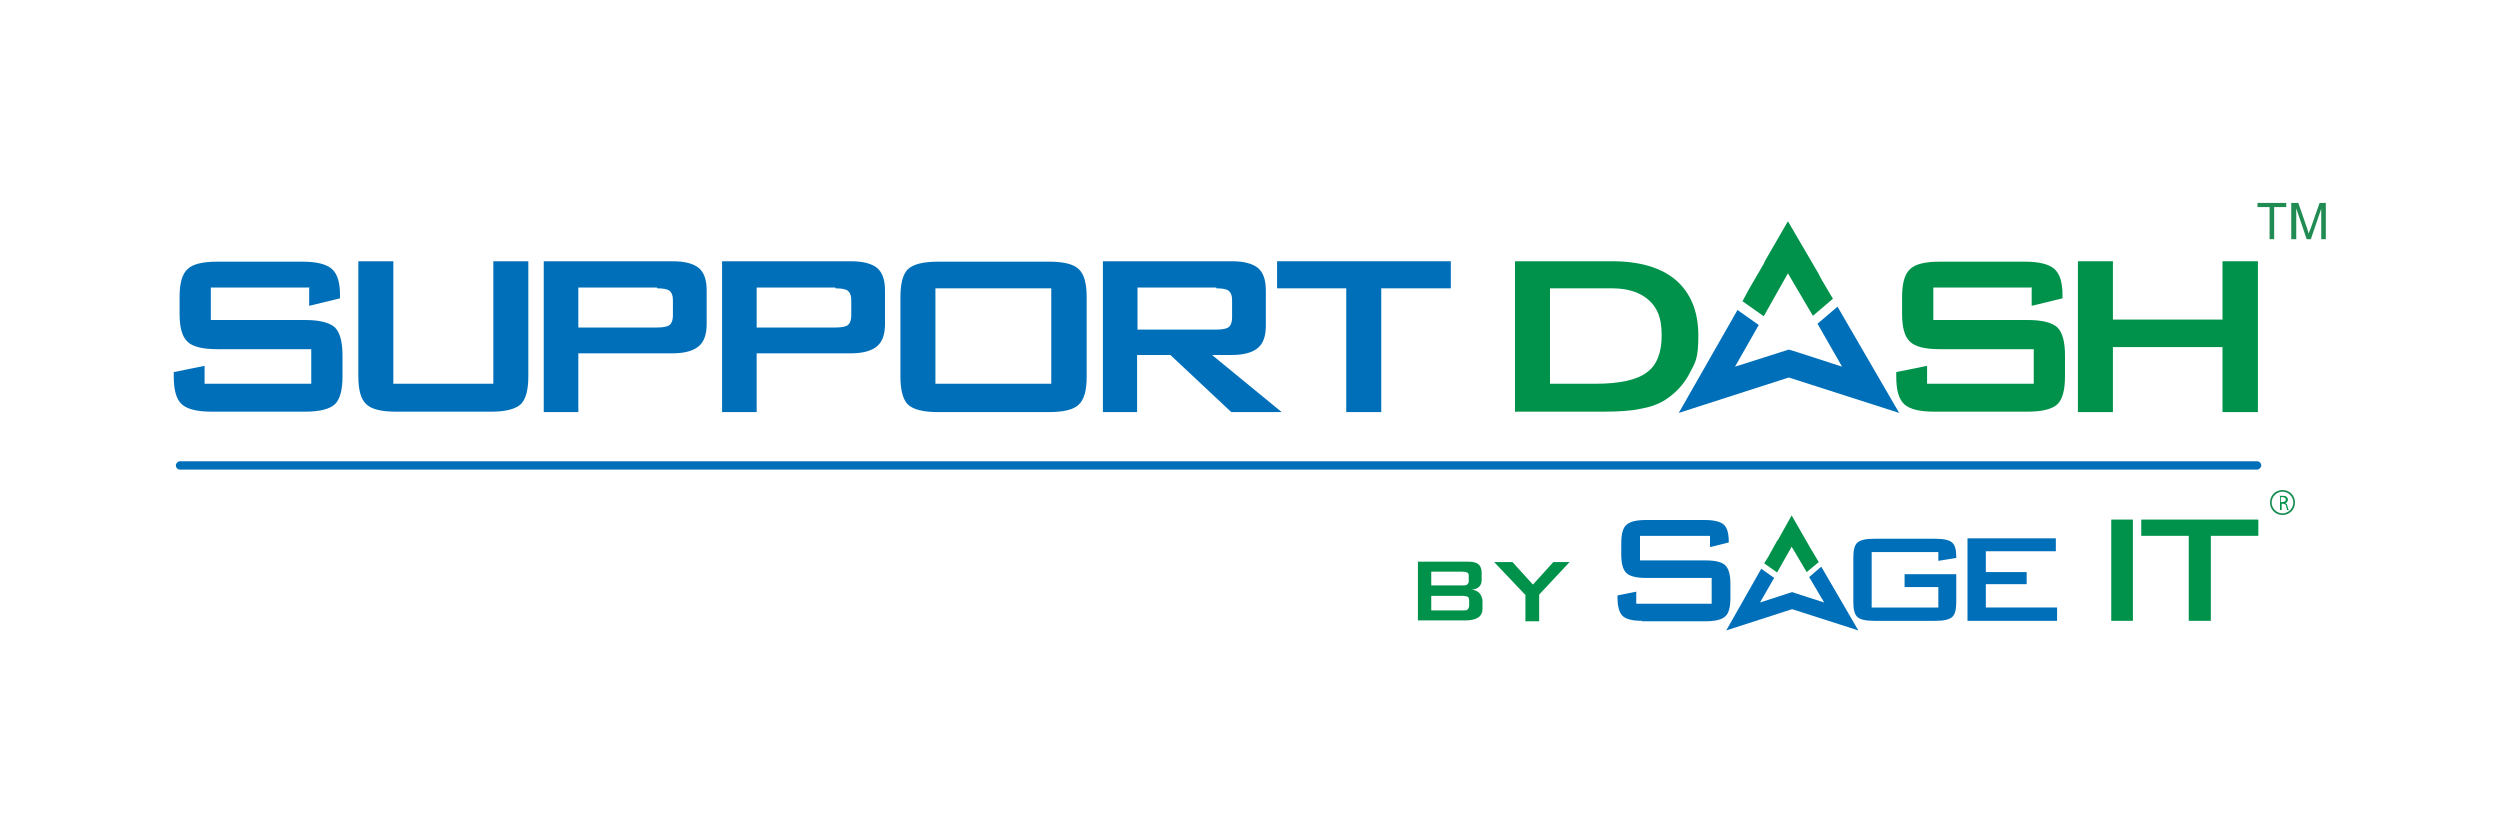
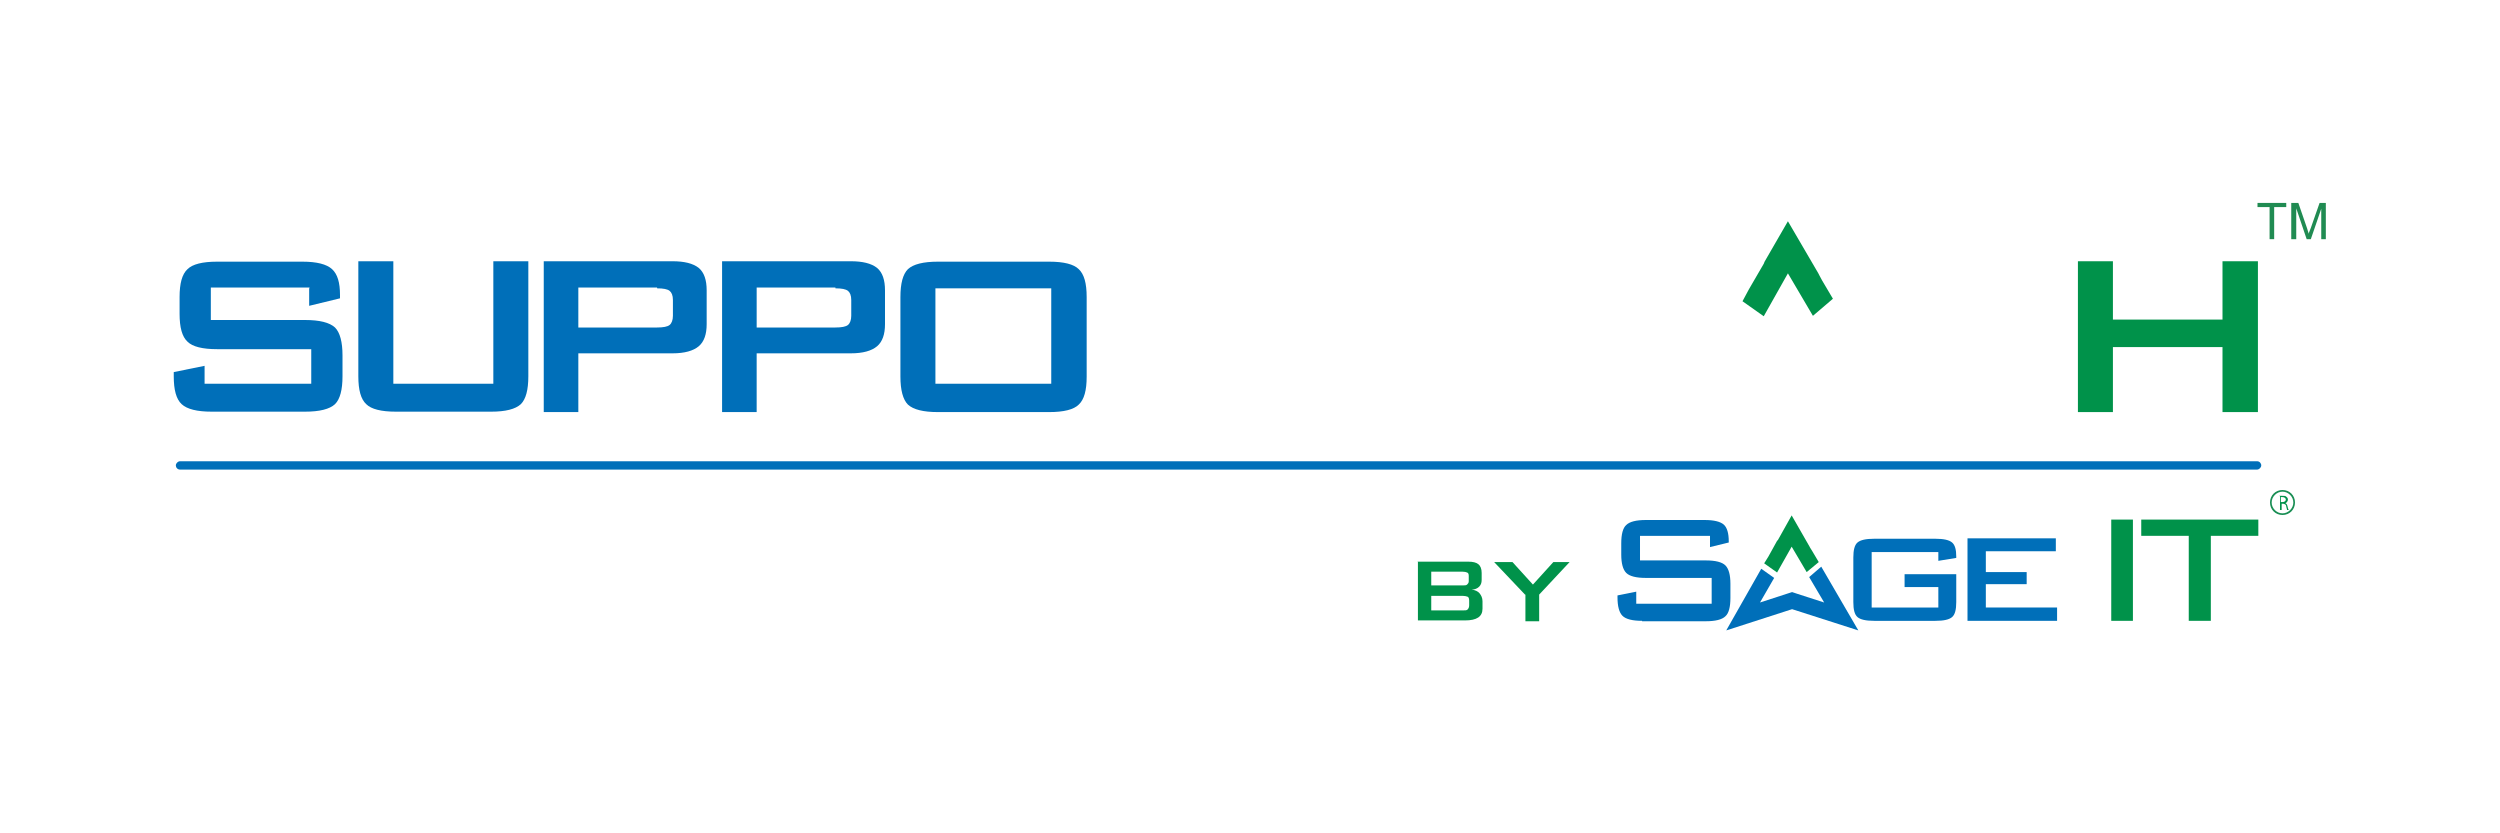
<svg xmlns="http://www.w3.org/2000/svg" id="Layer_1" data-name="Layer 1" viewBox="0 0 600 200">
  <defs>
    <style> .cls-1 { fill: #208b52; } .cls-1, .cls-2, .cls-3, .cls-4 { stroke-width: 0px; } .cls-2 { fill: #188d53; } .cls-3 { fill: #006fb9; } .cls-4 { fill: #00924a; } </style>
  </defs>
  <g>
    <path class="cls-1" d="M544.7,57.4v-7.7h-2.9v-1h6.9v1h-2.9v7.7h-1.1Z" />
    <path class="cls-1" d="M549.9,57.4v-8.7h1.7l2.1,6.1c.2.6.3,1,.4,1.3,0-.3.3-.8.5-1.4l2.1-6h1.5v8.7h-1.1v-7.3l-2.5,7.3h-1l-2.5-7.4v7.4h-1.1Z" />
  </g>
  <g>
    <g>
      <path class="cls-3" d="M74.3,69h-23.7v7.8h22.6c3.5,0,5.9.6,7.2,1.8,1.2,1.2,1.8,3.5,1.8,6.7v5c0,3.3-.6,5.5-1.8,6.7-1.3,1.2-3.7,1.8-7.2,1.8h-22.4c-3.5,0-5.9-.6-7.2-1.8-1.3-1.2-1.9-3.4-1.9-6.7v-1l7.4-1.5v4.3h25.6v-8.3h-22.6c-3.5,0-5.9-.6-7.1-1.8-1.3-1.2-1.9-3.4-1.9-6.7v-4c0-3.3.6-5.5,1.9-6.7,1.2-1.2,3.6-1.8,7.1-1.8h20.5c3.4,0,5.8.6,7.1,1.8,1.3,1.2,1.9,3.2,1.9,6.2v.8l-7.4,1.8v-4.1Z" />
      <path class="cls-3" d="M94.4,62.7v29.4h24v-29.4h8.4v27.6c0,3.3-.6,5.5-1.8,6.7-1.3,1.2-3.7,1.8-7.1,1.8h-22.9c-3.5,0-5.9-.6-7.1-1.8-1.3-1.2-1.9-3.4-1.9-6.7v-27.6h8.4Z" />
      <path class="cls-3" d="M130.5,98.9v-36.2h30.9c2.8,0,4.9.5,6.3,1.6,1.3,1.1,1.9,2.9,1.9,5.4v8.1c0,2.4-.6,4.2-1.9,5.3-1.3,1.1-3.4,1.7-6.3,1.7h-22.6v14.1h-8.3ZM157.7,69h-18.9v9.6h18.9c1.5,0,2.5-.2,3-.6.5-.4.8-1.2.8-2.2v-3.8c0-1.1-.3-1.8-.8-2.2-.5-.4-1.5-.6-3-.6Z" />
      <path class="cls-3" d="M173.3,98.9v-36.2h30.9c2.8,0,4.9.5,6.3,1.6,1.3,1.1,1.9,2.9,1.9,5.4v8.1c0,2.4-.6,4.2-1.9,5.3-1.3,1.1-3.4,1.7-6.3,1.7h-22.6v14.1h-8.3ZM200.5,69h-18.9v9.6h18.9c1.5,0,2.5-.2,3-.6.5-.4.8-1.2.8-2.2v-3.8c0-1.1-.3-1.8-.8-2.2-.5-.4-1.5-.6-3-.6Z" />
      <path class="cls-3" d="M216.1,71.3c0-3.3.6-5.5,1.8-6.7,1.3-1.2,3.7-1.8,7.2-1.8h26.7c3.5,0,5.9.6,7.1,1.8,1.3,1.2,1.9,3.4,1.9,6.7v19.1c0,3.3-.6,5.5-1.9,6.7-1.2,1.2-3.6,1.8-7.1,1.8h-26.7c-3.5,0-5.9-.6-7.2-1.8-1.2-1.2-1.8-3.5-1.8-6.7v-19.1ZM224.5,92.1h27.8v-22.9h-27.8v22.9Z" />
-       <path class="cls-3" d="M264.7,98.9v-36.2h30.9c2.8,0,4.9.5,6.3,1.6,1.3,1.1,1.9,2.9,1.9,5.4v8.5c0,2.4-.6,4.2-1.9,5.3-1.3,1.1-3.4,1.7-6.3,1.7h-4.7l16.7,13.7h-12.1l-14.6-13.7h-8v13.7h-8.3ZM291.9,69h-18.9v10.1h18.9c1.5,0,2.5-.2,3-.6.5-.4.8-1.2.8-2.2v-4.3c0-1.1-.3-1.8-.8-2.2-.5-.4-1.5-.6-3-.6Z" />
-       <path class="cls-3" d="M331.5,69.2v29.7h-8.4v-29.7h-16.6v-6.5h41.7v6.5h-16.7Z" />
    </g>
    <g>
      <g>
        <polygon class="cls-4" points="418.2 72.3 419.7 69.5 419.7 69.5 423.3 63.3 423.5 62.8 429.1 53.1 436.4 65.6 436.6 66 437.3 67.3 437.3 67.3 439.9 71.7 435.1 75.8 429.1 65.6 423.3 75.9 418.2 72.3" />
-         <polygon class="cls-3" points="417 74.4 422.1 78 416.4 88 429.3 83.9 431.3 84.5 442.1 88 436.2 77.7 441 73.6 455.8 99.1 429.3 90.6 402.9 99.1 417 74.4" />
      </g>
      <g>
-         <path class="cls-4" d="M363.6,98.9v-36.2h23.3c6.6,0,11.8,1.5,15.4,4.6,3.5,3.1,5.3,7.5,5.3,13.2s-.7,6.4-2.1,9.1c-1.4,2.7-3.4,4.8-5.9,6.4-1.6,1-3.5,1.7-5.8,2.1-2.2.5-5.3.7-9,.7h-21.1ZM372,92.1h10.9c5.8,0,9.9-.9,12.3-2.7,2.4-1.7,3.6-4.7,3.6-8.9s-1-6.5-3-8.4c-2.1-1.9-5-2.9-8.9-2.9h-14.9v22.9Z" />
-         <path class="cls-4" d="M487.7,69h-23.7v7.8h22.6c3.5,0,5.9.6,7.2,1.8,1.2,1.2,1.8,3.5,1.8,6.7v5c0,3.3-.6,5.5-1.8,6.7-1.3,1.2-3.7,1.8-7.2,1.8h-22.4c-3.5,0-5.9-.6-7.2-1.8-1.3-1.2-1.9-3.4-1.9-6.7v-1l7.4-1.5v4.3h25.6v-8.3h-22.6c-3.5,0-5.9-.6-7.1-1.8-1.3-1.2-1.9-3.4-1.9-6.7v-4c0-3.3.6-5.5,1.9-6.7,1.2-1.2,3.6-1.8,7.1-1.8h20.5c3.4,0,5.8.6,7.1,1.8,1.3,1.2,1.9,3.2,1.9,6.2v.8l-7.4,1.8v-4.1Z" />
        <path class="cls-4" d="M498.7,98.9v-36.2h8.4v14h26.3v-14h8.5v36.2h-8.5v-15.6h-26.3v15.6h-8.4Z" />
      </g>
    </g>
  </g>
  <g>
    <g>
      <path class="cls-4" d="M525.3,149v-20.4h-11.4v-3.9h28.1v3.9h-11.4v20.4h-5.2ZM506.7,149v-24.3h5.2v24.3h-5.2Z" />
      <path class="cls-3" d="M394.1,149c-2.3,0-3.9-.4-4.7-1.2-.8-.8-1.2-2.3-1.2-4.4v-.5l4.5-.9v2.9h18.1v-6.2h-15.8c-2.3,0-3.9-.4-4.7-1.2-.8-.8-1.2-2.3-1.2-4.4v-2.7c0-2.2.4-3.7,1.2-4.4.8-.8,2.4-1.2,4.7-1.2h14.1c2.3,0,3.8.4,4.6,1.1.8.7,1.2,2.1,1.2,4v.3l-4.5,1.1v-2.7h-16.8v5.9h15.8c2.3,0,3.9.4,4.7,1.2.8.8,1.2,2.3,1.2,4.4v3.4c0,2.2-.4,3.7-1.2,4.4-.8.8-2.4,1.2-4.7,1.2h-15.3Z" />
      <path class="cls-3" d="M449.8,149c-2,0-3.3-.3-4-.9-.7-.6-1-1.8-1-3.6v-10.7c0-1.8.3-3,1-3.6.7-.6,2-.9,4-.9h14.7c2,0,3.3.3,4,.9.7.6,1,1.7,1,3.4v.3l-4.3.7v-2.1h-16v13.3h16v-4.9h-8.1v-3.1h12.4v6.7c0,1.8-.3,3-1,3.6-.7.6-2,.9-4,.9h-14.7Z" />
      <polygon class="cls-3" points="472.2 149 472.2 129.2 493.4 129.2 493.4 132.3 476.6 132.3 476.6 137.3 486.4 137.3 486.4 140.2 476.6 140.2 476.6 145.8 493.7 145.8 493.7 149 472.2 149" />
      <polygon class="cls-4" points="423.4 135.2 424.4 133.6 424.4 133.6 426.5 129.8 426.7 129.6 430 123.7 434.3 131.2 434.4 131.4 434.9 132.2 434.9 132.2 436.5 134.9 433.6 137.3 430 131.2 426.5 137.4 423.4 135.2" />
      <polygon class="cls-3" points="422.7 136.5 425.8 138.7 422.4 144.6 430.1 142.1 431.3 142.5 437.8 144.6 434.2 138.5 437.1 136 446 151.3 430.1 146.2 414.3 151.3 422.7 136.5" />
      <path class="cls-2" d="M547.8,123.6c-1.7,0-3-1.3-3-3s1.3-3,3-3,3,1.3,3,3-1.3,3-3,3ZM547.8,118c-1.4,0-2.6,1.2-2.6,2.6s1.2,2.6,2.6,2.6,2.6-1.2,2.6-2.6-1.2-2.6-2.6-2.6Z" />
      <path class="cls-4" d="M547,119c.2,0,.5,0,.8,0,.5,0,.8,0,1,.3.2.1.3.4.3.6,0,.4-.3.7-.6.9h0c.3.1.4.3.5.7.1.5.2.8.3.9h-.4c0,0-.1-.4-.2-.8,0-.5-.3-.6-.7-.7h-.4v1.5h-.4v-3.3ZM547.4,120.5h.4c.5,0,.8-.3.8-.6s-.3-.6-.8-.6c-.2,0-.4,0-.4,0v1.2Z" />
    </g>
    <g>
      <path class="cls-4" d="M340.2,134.8h12.2c1.1,0,1.9.2,2.4.6.5.4.8,1.1.8,2.1v1.7c0,.7-.2,1.2-.6,1.6-.4.4-1,.7-1.8.7.8.1,1.5.4,1.9.9s.7,1.1.7,1.9v1.8c0,1.9-1.4,2.8-4.2,2.8h-11.3v-14.2ZM343.5,137.1v3.4h7.5c.5,0,.9,0,1.1-.2s.4-.4.4-.8v-1.3c0-.4-.1-.7-.4-.8-.2-.1-.6-.2-1.1-.2h-7.5ZM343.5,142.9v3.6h7.5c.6,0,1,0,1.2-.2.2-.2.4-.5.4-1v-1.1c0-.5-.1-.9-.4-1s-.7-.2-1.2-.2h-7.5Z" />
      <path class="cls-4" d="M366,142.7l-7.4-7.8h4.4l4.9,5.4,4.9-5.4h3.9l-7.3,7.8v6.4h-3.3v-6.4Z" />
    </g>
  </g>
  <path class="cls-3" d="M541.8,112.7H43.2c-.6,0-1-.5-1-1s.5-1,1-1h498.5c.6,0,1,.5,1,1s-.5,1-1,1Z" />
</svg>